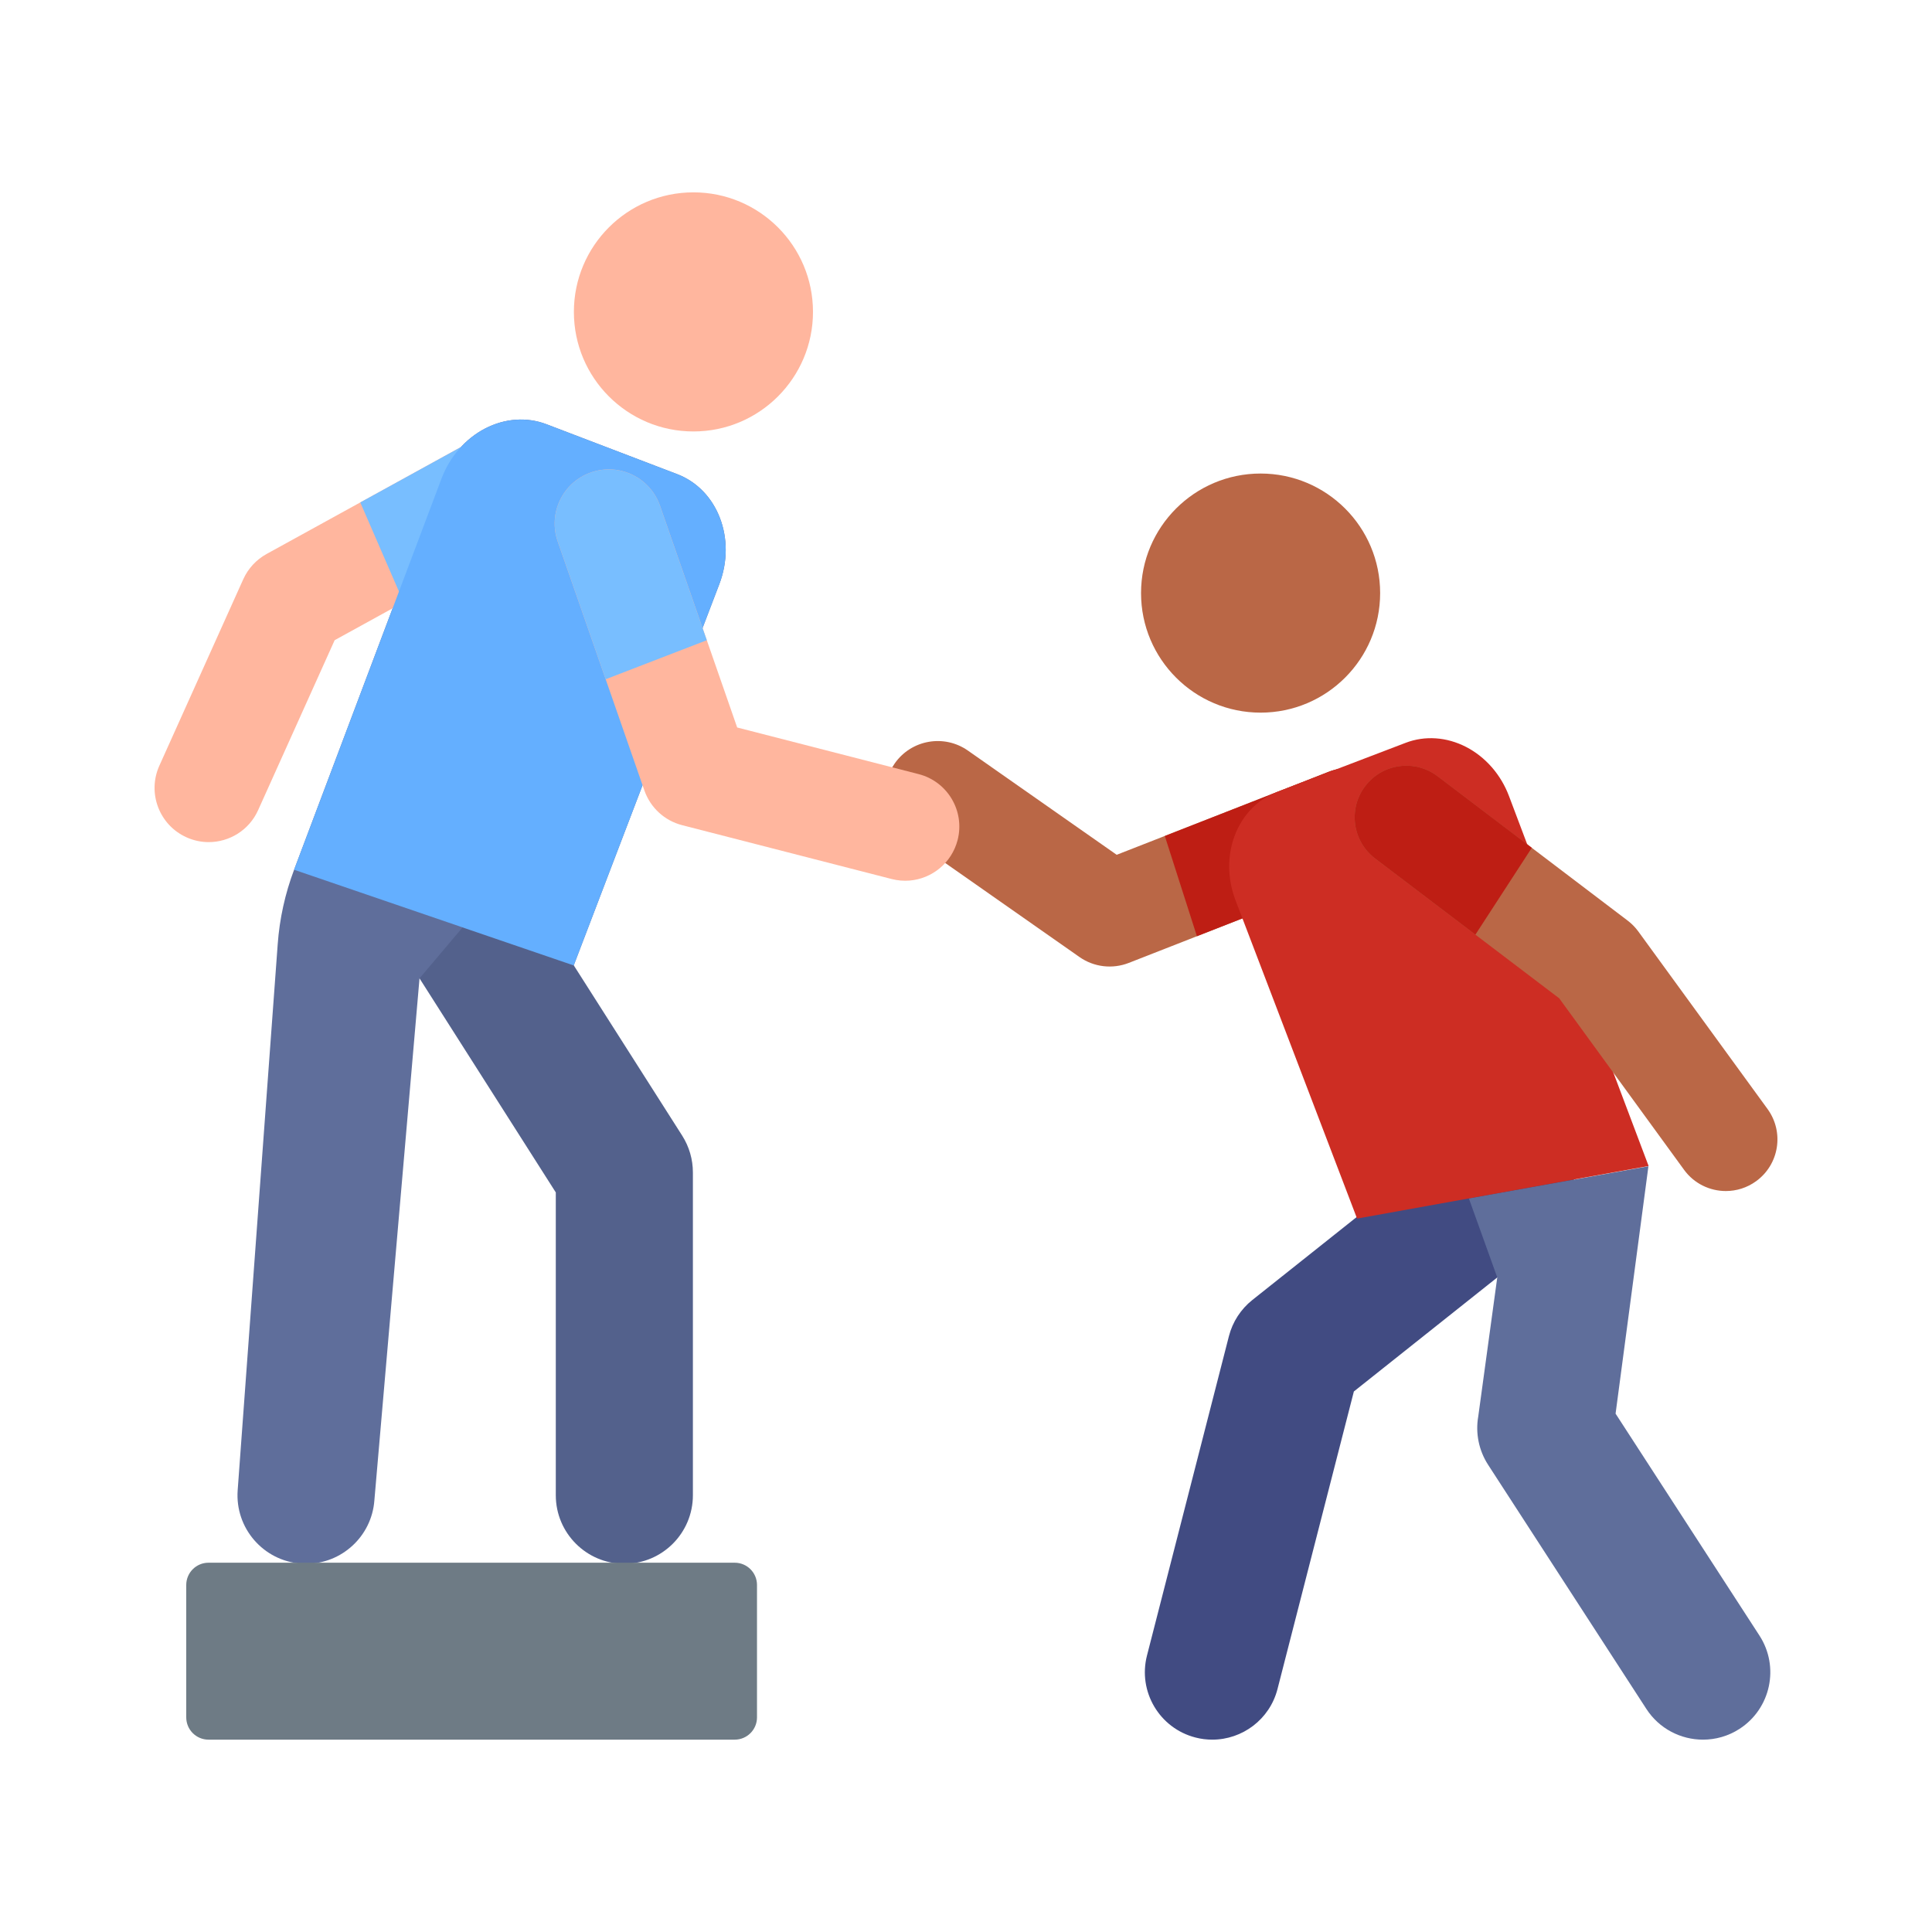
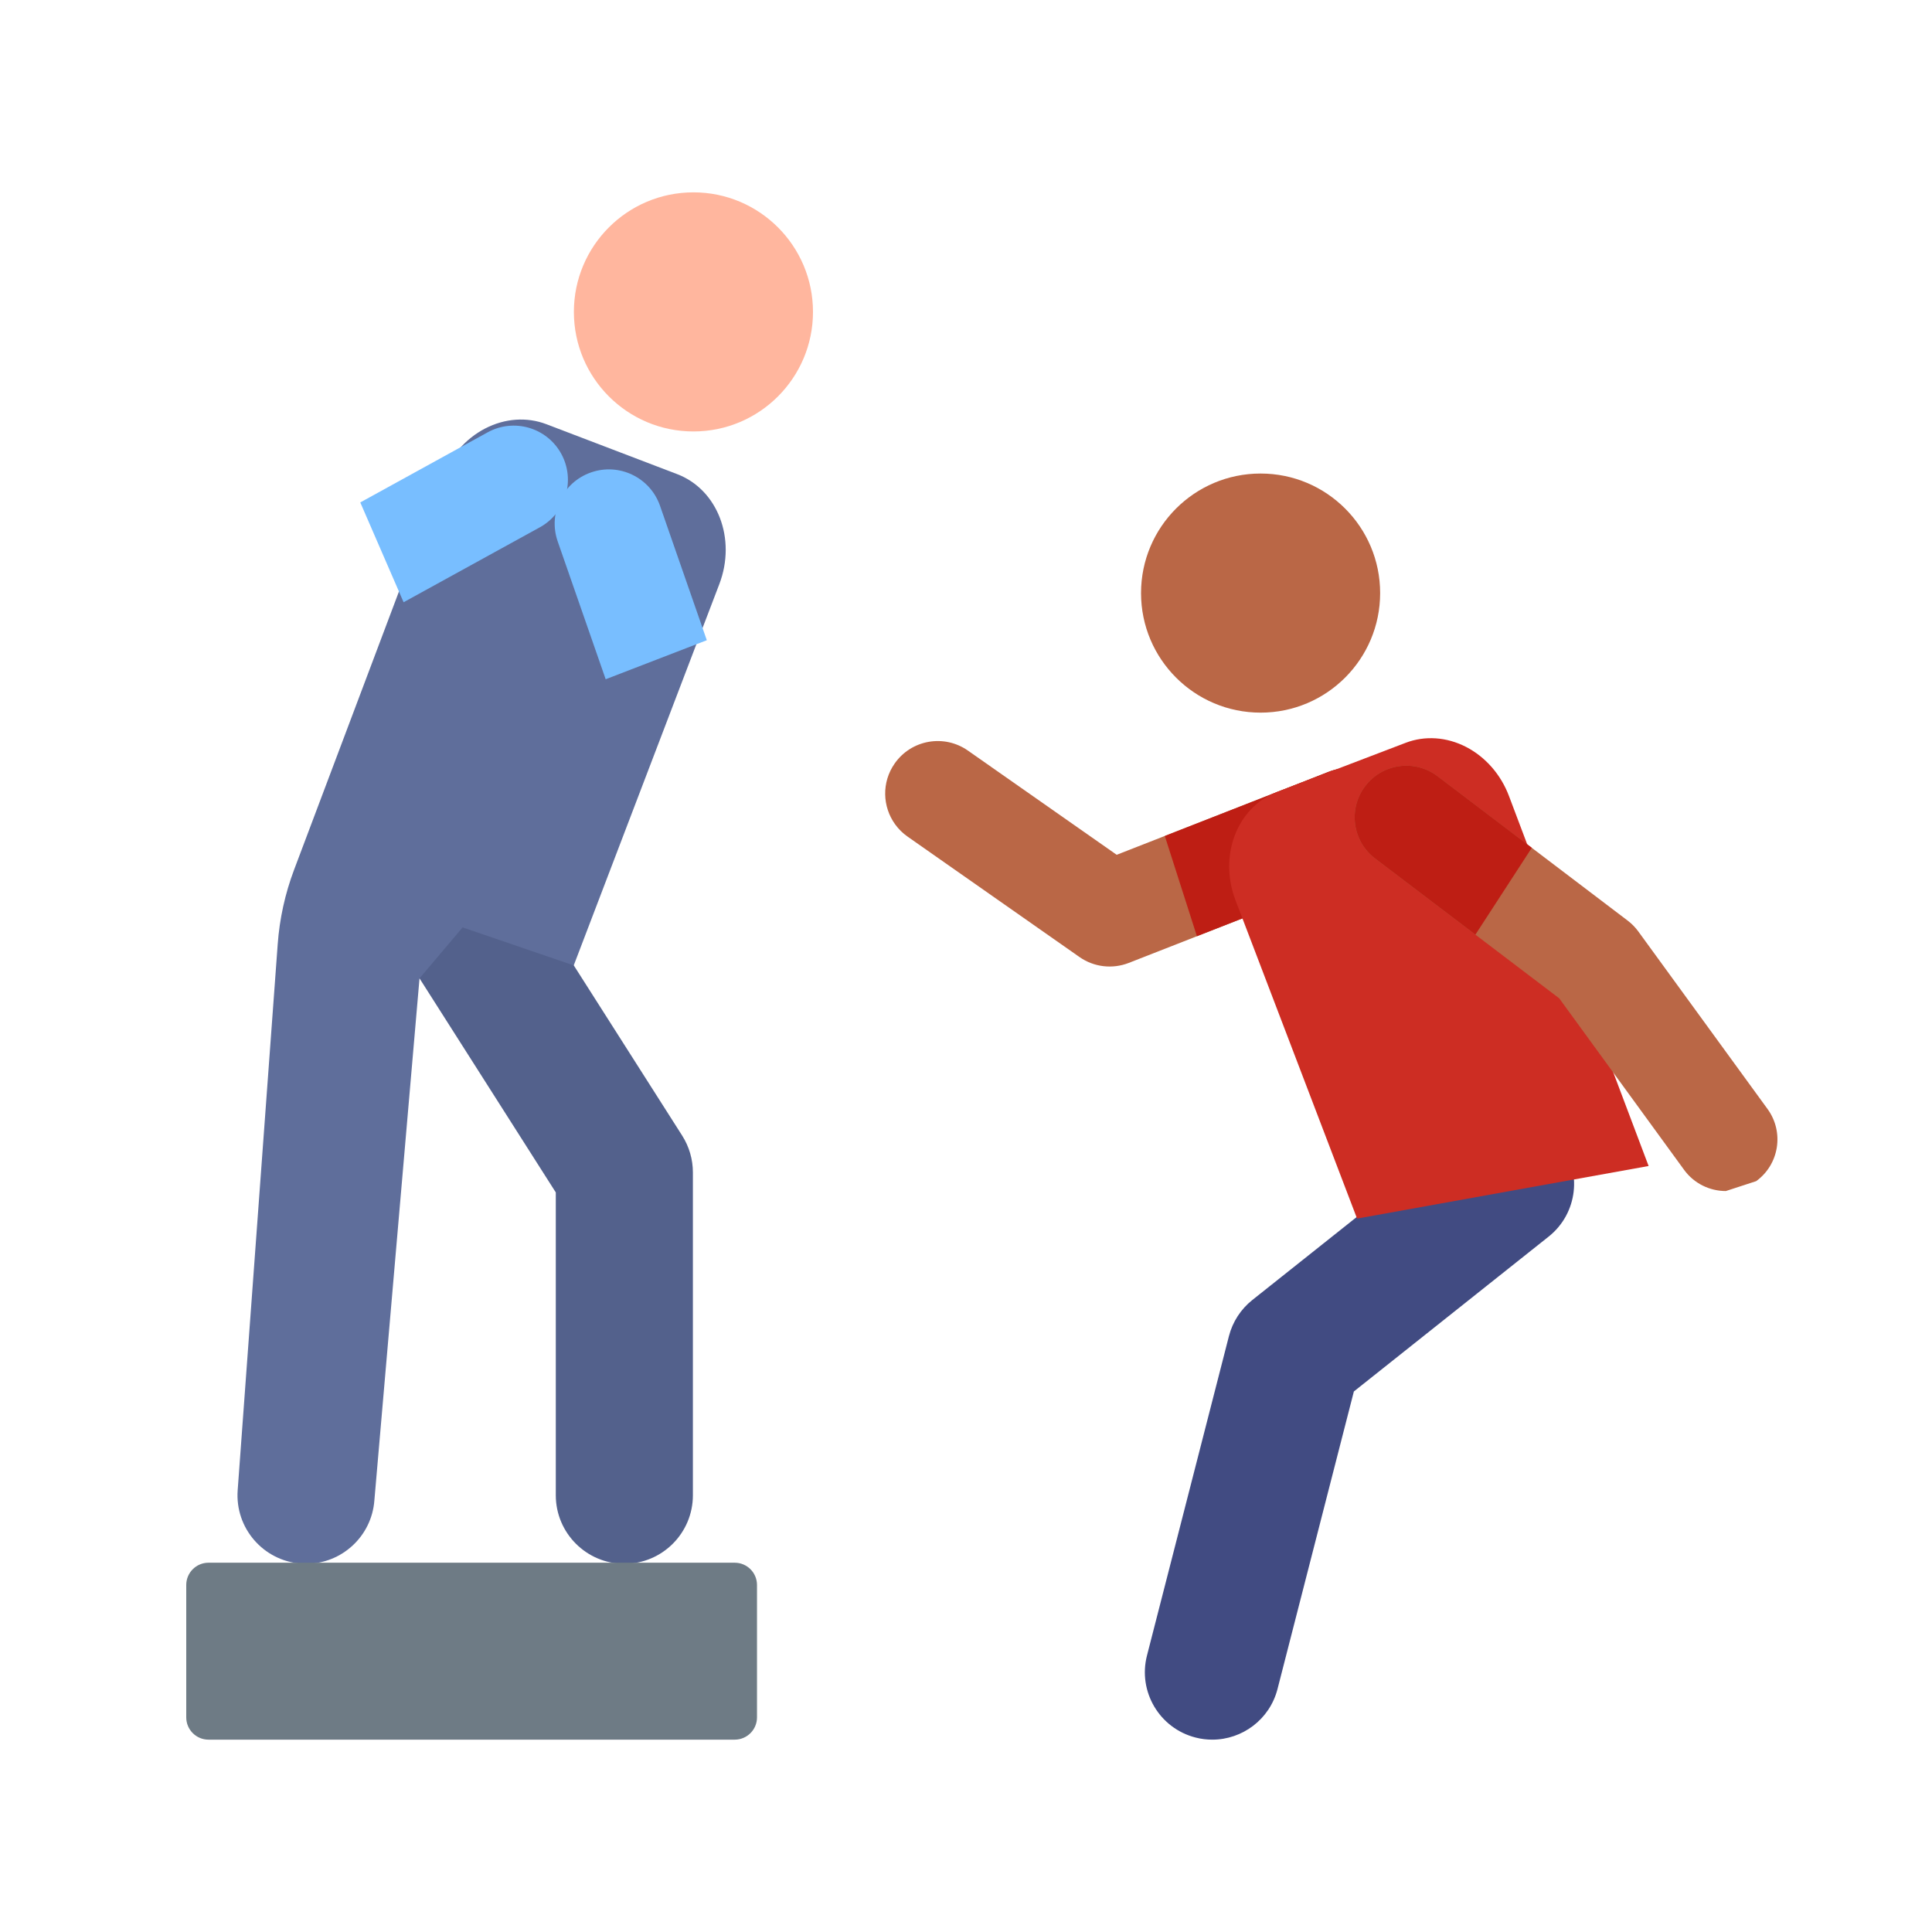
<svg xmlns="http://www.w3.org/2000/svg" width="50" height="50" viewBox="0 0 50 50" fill="none">
  <g clip-path="url(#clip0_6_289)">
    <path d="M23.166 21.334C23.253 21.454 23.36 21.562 23.488 21.651L27.937 24.768C28.31 25.029 28.789 25.086 29.213 24.92L35.378 22.506C36.077 22.232 36.422 21.443 36.148 20.744C35.875 20.045 35.086 19.7 34.386 19.974L28.9 22.122L25.048 19.424C24.433 18.994 23.585 19.143 23.155 19.758C22.813 20.245 22.836 20.878 23.166 21.334Z" fill="#BA6746" />
    <path d="M36.148 20.744C35.875 20.045 35.086 19.7 34.386 19.974L30.145 21.635L30.976 24.229L35.378 22.506C36.077 22.232 36.422 21.443 36.148 20.744Z" fill="#BE1E14" />
    <path d="M31.374 45.022C31.231 45.022 31.085 45.005 30.94 44.967C30.007 44.728 29.444 43.777 29.684 42.844L31.805 34.577C31.9 34.209 32.112 33.882 32.409 33.645L37.908 29.273C38.662 28.674 39.759 28.799 40.359 29.553C40.958 30.307 40.833 31.404 40.079 32.003L35.038 36.011L33.062 43.711C32.86 44.499 32.151 45.022 31.374 45.022Z" fill="#414B82" />
-     <path d="M44.073 45.022C43.502 45.022 42.942 44.742 42.608 44.227L38.511 37.907C38.272 37.537 38.181 37.09 38.257 36.657L38.749 33.06L38.014 31.015L42.661 30.183L41.811 36.585L45.535 42.329C46.059 43.138 45.828 44.218 45.02 44.742C44.727 44.932 44.398 45.022 44.073 45.022Z" fill="#5F6E9B" />
    <path d="M42.666 30.176L39.053 20.603C38.844 20.047 38.444 19.59 37.943 19.331C37.441 19.072 36.879 19.033 36.381 19.223L33.05 20.495C32.016 20.89 31.534 22.144 31.974 23.296L35.121 31.537L42.666 30.176Z" fill="#CD2D23" />
    <path d="M32.624 18.443C34.333 18.443 35.718 17.057 35.718 15.349C35.718 13.64 34.333 12.255 32.624 12.255C30.915 12.255 29.53 13.64 29.53 15.349C29.53 17.057 30.915 18.443 32.624 18.443Z" fill="#BA6746" />
-     <path d="M44.665 30.824C44.252 30.824 43.845 30.634 43.583 30.274L40.352 25.836L35.587 22.218C34.999 21.771 34.885 20.933 35.331 20.345C35.777 19.757 36.616 19.642 37.203 20.089L42.125 23.826C42.229 23.905 42.321 23.999 42.398 24.104L45.744 28.701C46.178 29.298 46.047 30.134 45.45 30.568C45.213 30.741 44.937 30.824 44.665 30.824Z" fill="#BA6746" />
+     <path d="M44.665 30.824C44.252 30.824 43.845 30.634 43.583 30.274L40.352 25.836L35.587 22.218C34.999 21.771 34.885 20.933 35.331 20.345C35.777 19.757 36.616 19.642 37.203 20.089L42.125 23.826C42.229 23.905 42.321 23.999 42.398 24.104L45.744 28.701C46.178 29.298 46.047 30.134 45.45 30.568Z" fill="#BA6746" />
    <path d="M35.587 22.218L38.183 24.189L39.643 21.941L37.204 20.089C36.616 19.642 35.777 19.757 35.331 20.345C34.885 20.933 34.999 21.771 35.587 22.218Z" fill="#BE1E14" />
    <path d="M16.158 40.471C15.179 40.471 14.384 39.676 14.384 38.697V30.86L9.722 23.537C9.196 22.711 9.439 21.614 10.266 21.088C11.092 20.562 12.189 20.805 12.715 21.632L17.655 29.39C17.836 29.675 17.932 30.005 17.932 30.343V38.697C17.932 39.676 17.138 40.471 16.158 40.471Z" fill="#53618C" />
    <path d="M17.524 12.27L14.142 10.979C13.636 10.785 13.066 10.825 12.556 11.089C12.046 11.353 11.64 11.819 11.427 12.384L7.611 22.509C7.378 23.127 7.235 23.776 7.187 24.436L6.151 38.567C6.079 39.544 6.813 40.394 7.79 40.466C7.834 40.469 7.878 40.471 7.922 40.471C8.842 40.471 9.621 39.76 9.689 38.827L10.857 25.32L11.972 24.001L14.848 24.985L18.616 15.117C19.063 13.946 18.574 12.671 17.524 12.27Z" fill="#5F6E9B" />
-     <path d="M5.401 21.794C5.209 21.794 5.014 21.754 4.827 21.67C4.121 21.352 3.806 20.522 4.124 19.816L6.296 14.99C6.421 14.713 6.633 14.484 6.899 14.337L12.62 11.189C13.298 10.816 14.151 11.063 14.524 11.742C14.897 12.42 14.65 13.272 13.972 13.646L8.661 16.568L6.68 20.967C6.447 21.486 5.936 21.794 5.401 21.794Z" fill="#FFB69E" />
    <path d="M14.524 11.742C14.151 11.063 13.298 10.816 12.62 11.189L9.324 13.003L10.445 15.586L13.972 13.646C14.65 13.272 14.897 12.42 14.524 11.742Z" fill="#78BEFF" />
-     <path d="M7.611 22.509L11.427 12.384C11.64 11.819 12.046 11.353 12.556 11.089C13.065 10.825 13.636 10.786 14.142 10.979L17.524 12.27C18.574 12.671 19.063 13.946 18.616 15.117L14.848 24.985L7.611 22.509Z" fill="#64AFFF" />
    <path d="M17.946 11.166C19.654 11.166 21.04 9.78 21.04 8.072C21.04 6.363 19.654 4.978 17.946 4.978C16.237 4.978 14.852 6.363 14.852 8.072C14.852 9.78 16.237 11.166 17.946 11.166Z" fill="#FFB69E" />
    <path d="M19.015 45.022H5.396C5.078 45.022 4.82 44.764 4.82 44.446V41.019C4.82 40.701 5.078 40.443 5.396 40.443H19.015C19.333 40.443 19.591 40.701 19.591 41.019V44.446C19.591 44.764 19.333 45.022 19.015 45.022Z" fill="#6E7B85" />
-     <path d="M23.541 22.789C23.389 22.801 23.232 22.789 23.076 22.749L17.652 21.355C17.197 21.238 16.832 20.901 16.677 20.458L14.433 14.011C14.179 13.279 14.565 12.48 15.296 12.226C16.027 11.971 16.826 12.358 17.081 13.089L19.078 18.827L23.774 20.034C24.524 20.226 24.976 20.991 24.783 21.74C24.63 22.334 24.119 22.741 23.541 22.789Z" fill="#FFB69E" />
    <path d="M15.675 17.579L18.292 16.569L17.081 13.089C16.826 12.358 16.027 11.971 15.296 12.226C14.565 12.48 14.179 13.279 14.433 14.011L15.675 17.579Z" fill="#78BEFF" />
  </g>
  <defs>
    <clipPath id="clip0_6_289">
      <rect width="42" height="42" fill="white" transform="translate(4 4)" />
    </clipPath>
  </defs>
</svg>